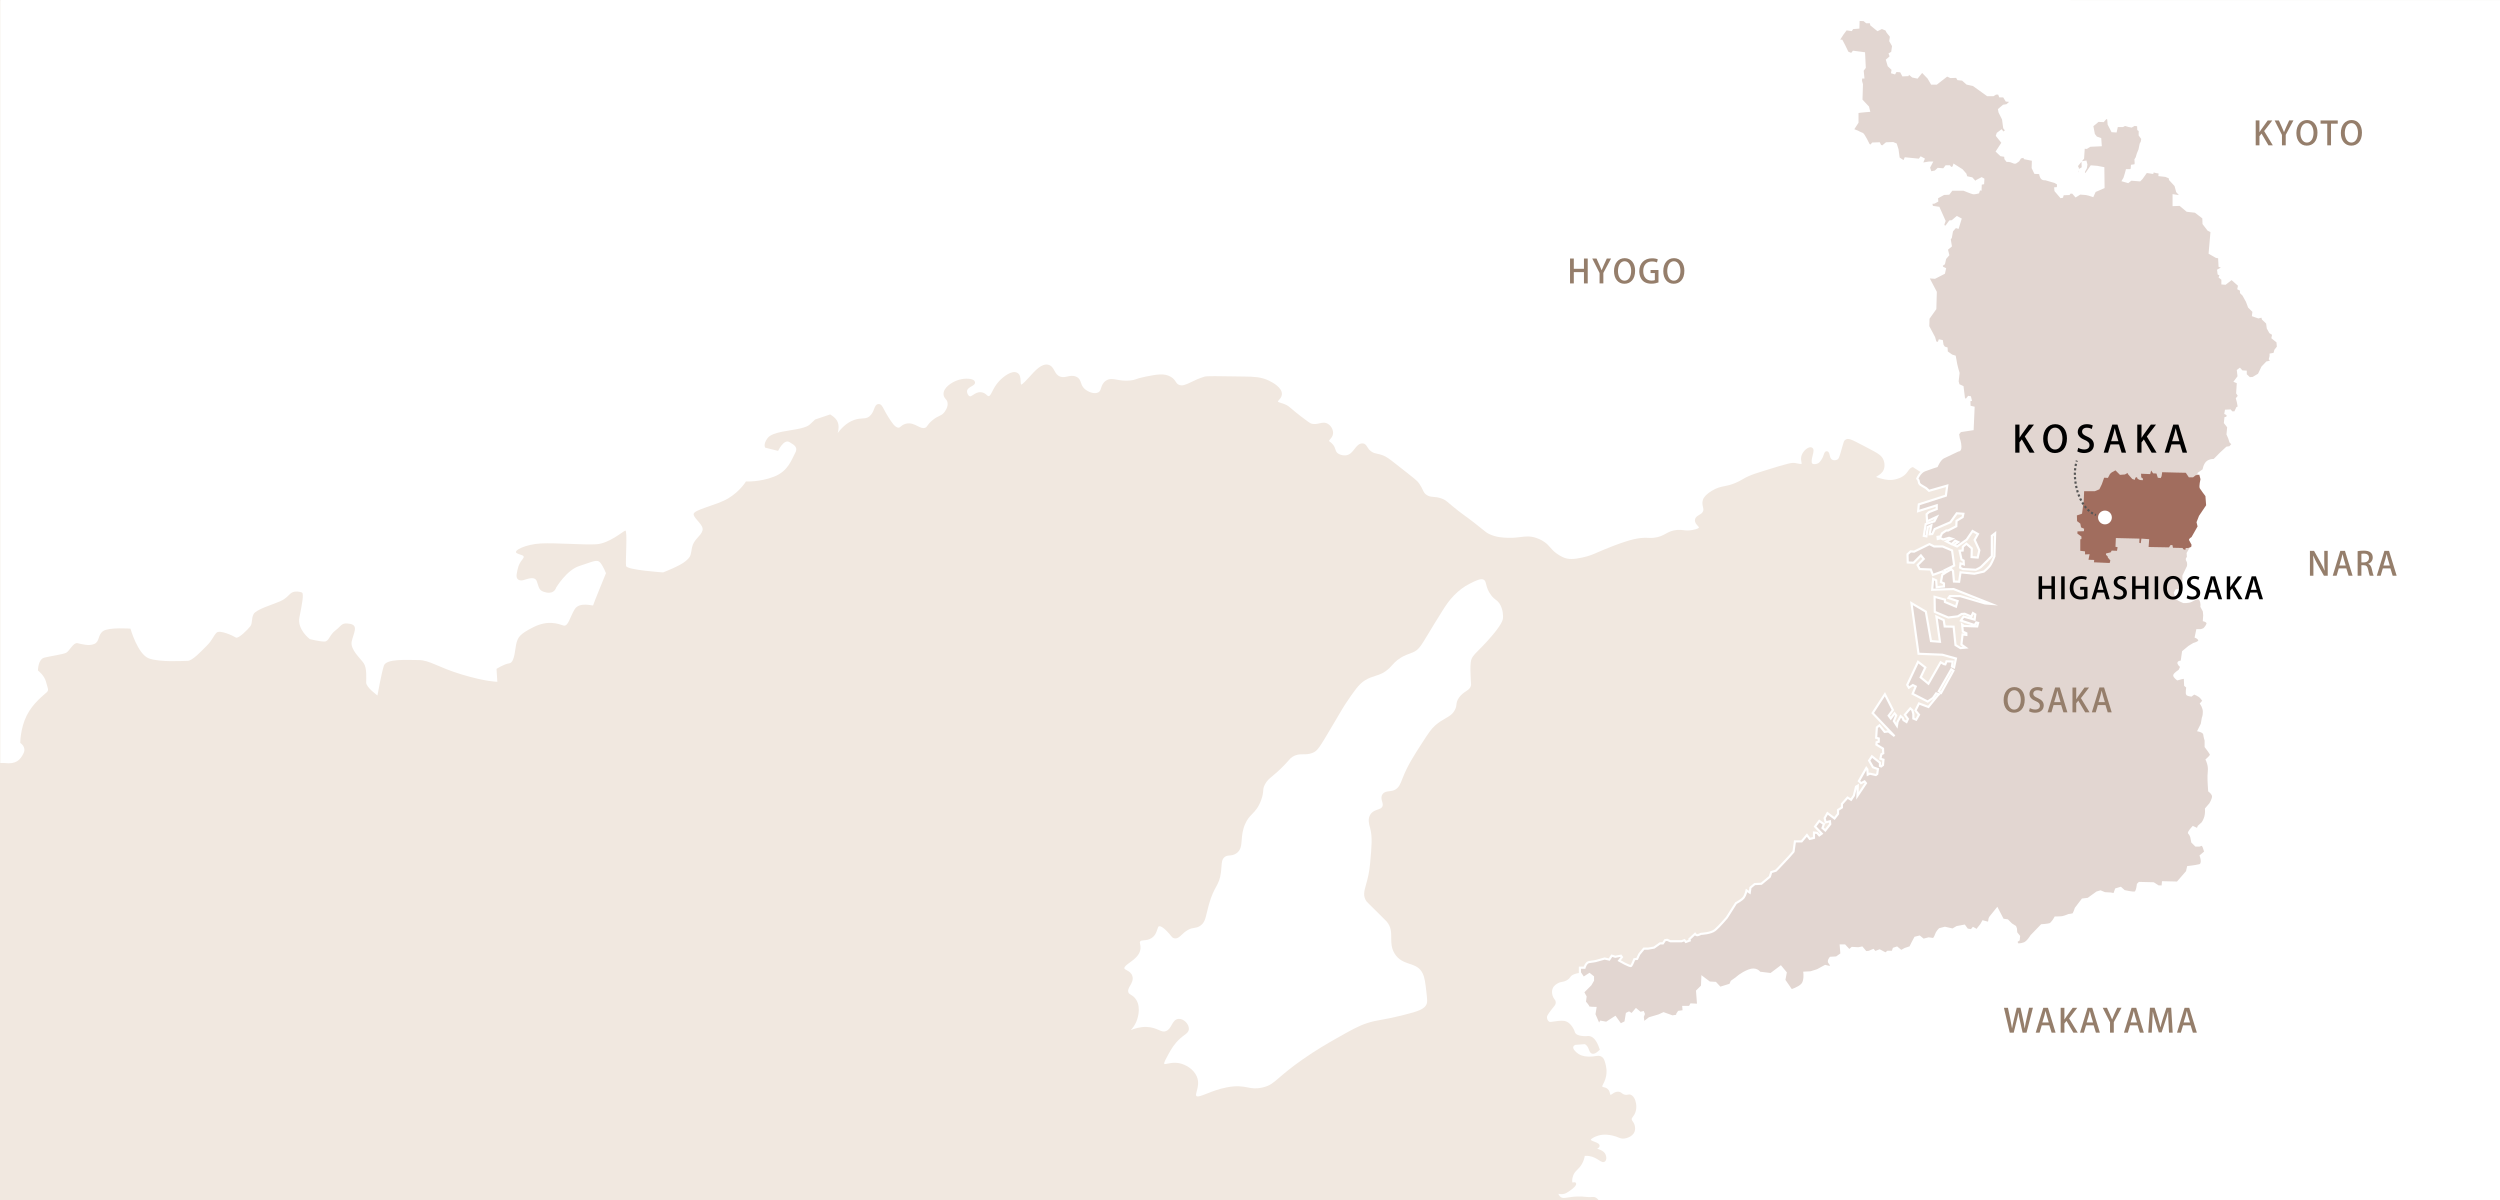
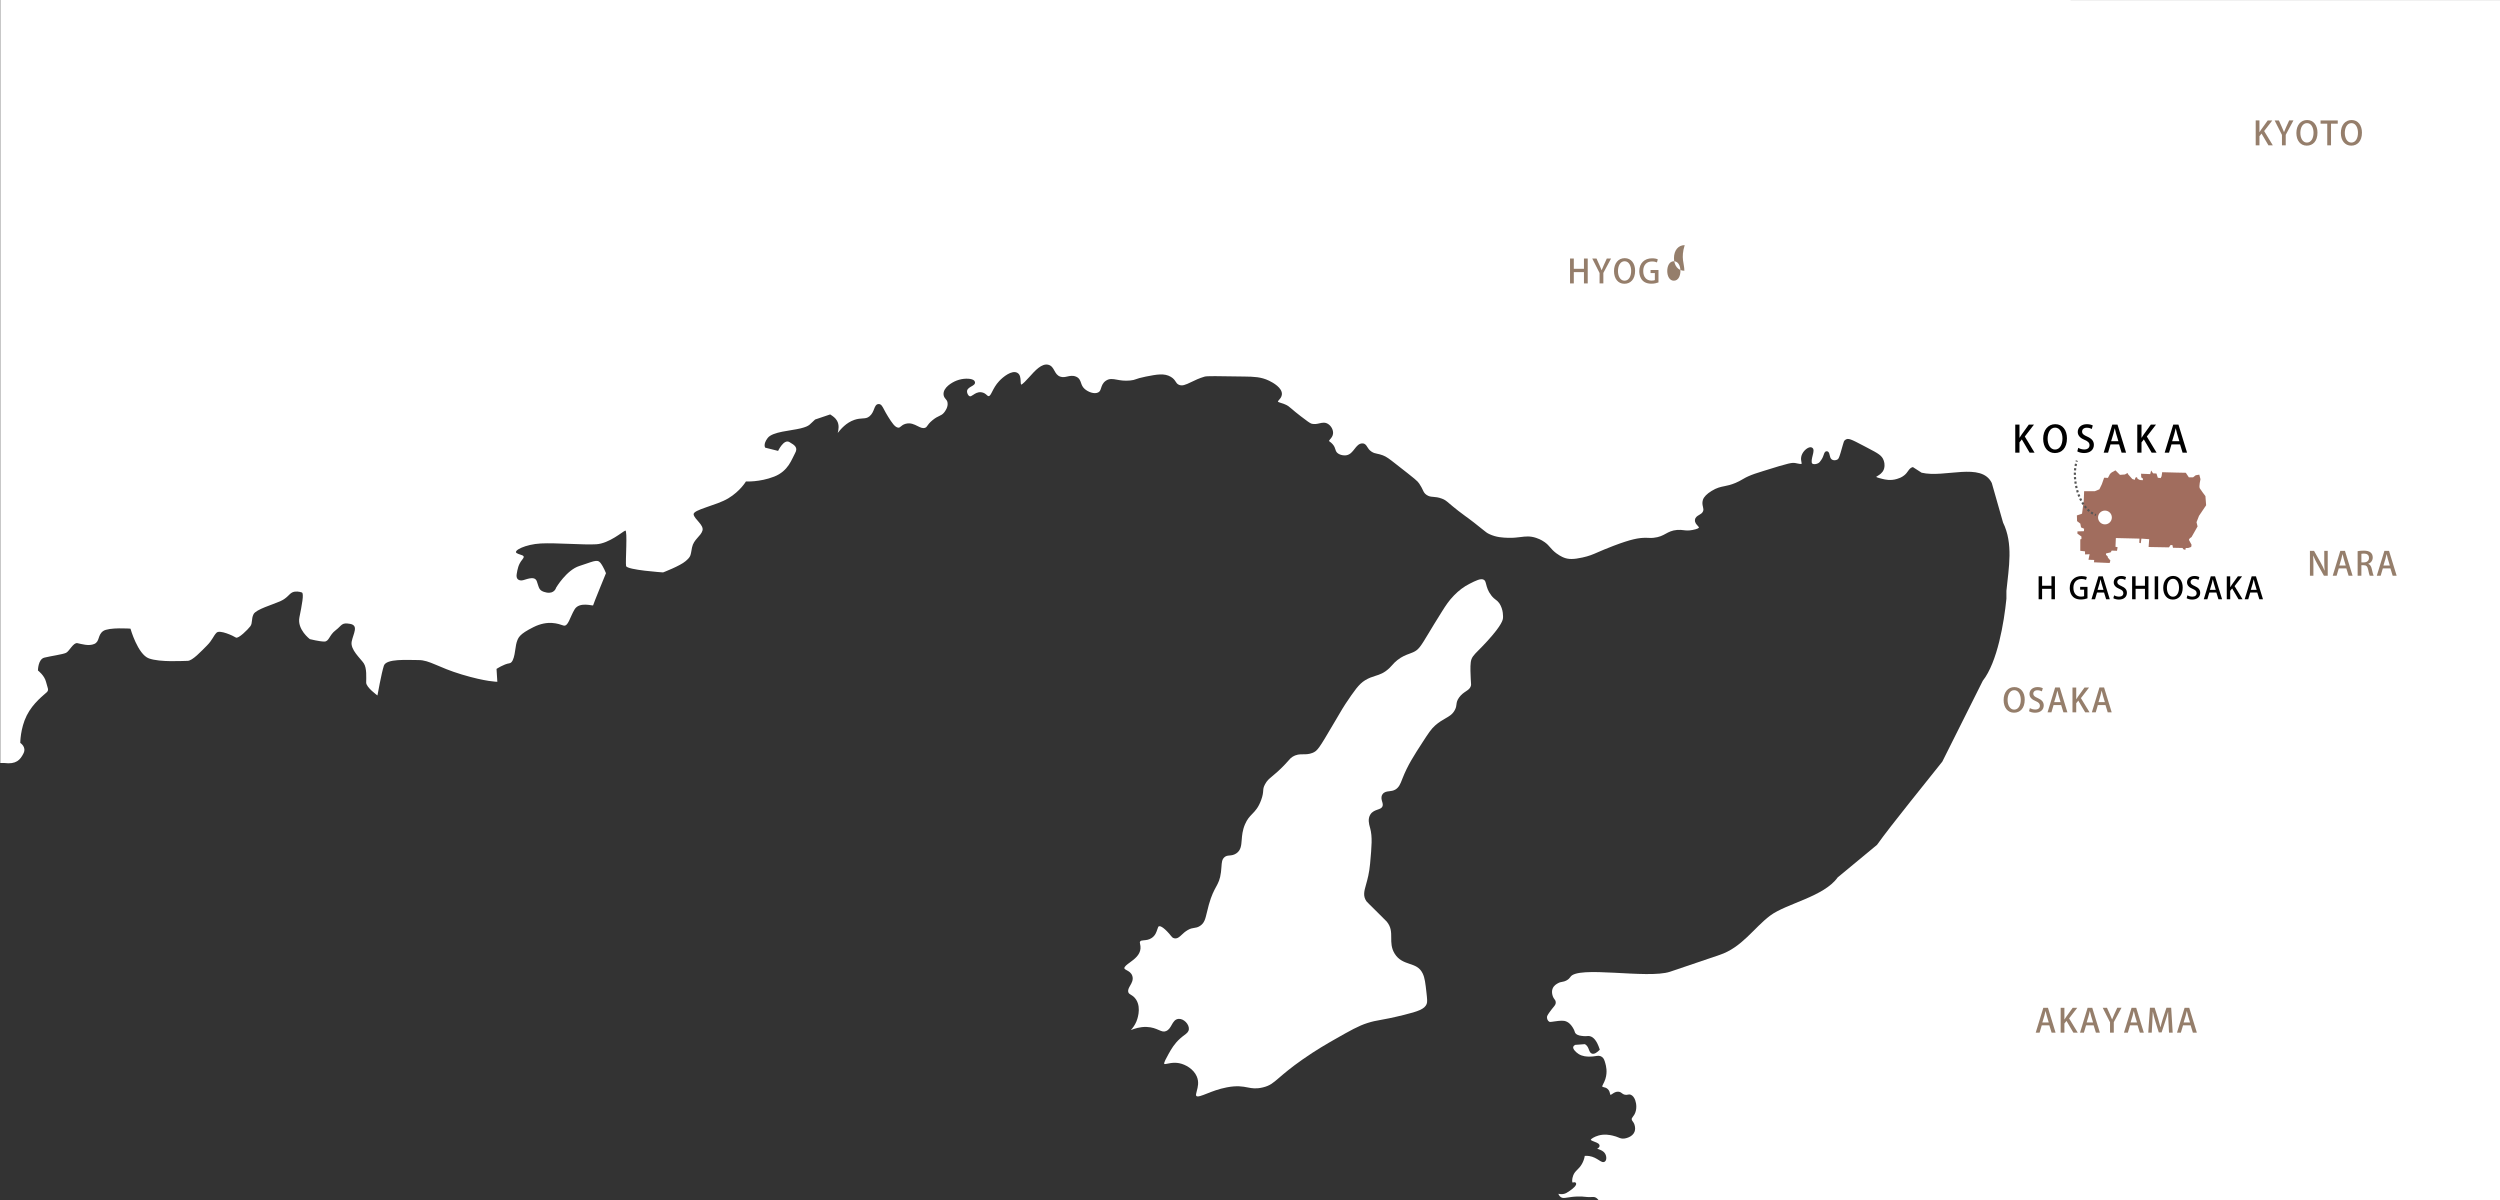
<svg xmlns="http://www.w3.org/2000/svg" version="1.1" x="0px" y="0px" viewBox="0 0 1000 480" style="enable-background:new 0 0 1000 480;" xml:space="preserve">
  <rect x="0" y="0" width="1000" height="480" fill="#333333" stroke="none" />
  <style type="text/css">
	.st0{fill:#F1E8E0;}
	.st1{fill:#FFFFFF;}
	.st2{fill:#E2D6D1;stroke:#FFFFFF;stroke-width:0.863;stroke-miterlimit:10;}
	.st3{fill:#A16D5E;}
	.st4{fill:none;stroke:#555555;stroke-width:0.863;stroke-miterlimit:10;}
	.st5{fill:none;stroke:#555555;stroke-width:0.863;stroke-miterlimit:10;stroke-dasharray:0.89,0.89;}
	.st6{fill:#957E6B;}
</style>
  <g id="バック">
-     <rect y="0.02" class="st0" width="1000" height="480" />
-   </g>
+     </g>
  <g id="日本">
    <path class="st1" d="M639.38,480H1000V0.02L0.11-0.02V305.2h1.57c4.83,0.64,6.44-1.29,7.72-3.86c1.29-2.57-1.29-4.18-1.29-4.18   s0-5.79,2.57-10.94c2.57-5.15,7.08-8.37,8.04-9.33c0.97-0.97,0.32-1.61-0.32-4.18c-0.64-2.57-3.22-4.51-3.22-4.51s0-4.51,2.57-5.15   c2.57-0.64,7.4-1.29,8.69-1.93c1.29-0.64,2.9-4.18,4.51-3.86c1.61,0.32,4.51,1.29,6.76,0.32c2.25-0.97,1.29-3.54,3.54-5.15   c2.25-1.61,10.94-0.97,10.94-0.97s2.9,10.3,7.4,11.91c4.51,1.61,13.52,0.97,15.45,0.97s5.47-3.86,7.72-6.11   c2.25-2.25,2.57-3.86,3.86-5.15c1.29-1.29,6.76,1.29,7.72,1.93c0.97,0.64,4.83-3.22,5.79-4.51c0.97-1.29,0.32-2.9,1.29-4.83   c0.97-1.93,7.72-3.86,10.62-5.15c2.9-1.29,3.54-2.9,4.83-3.54c1.29-0.64,2.9-0.32,3.86,0c0.97,0.32,0,5.15-0.97,9.98   c-0.97,4.83,4.18,8.69,4.18,8.69s3.86,0.97,5.79,0.97c1.93,0,1.93-2.57,4.51-4.51c2.57-1.93,2.25-3.22,5.79-2.57   c3.54,0.64,1.29,3.86,0.64,7.08c-0.64,3.22,3.54,6.76,4.83,8.69c1.29,1.93,0.97,5.79,0.97,7.72c0,1.93,4.51,5.15,4.51,5.15   s1.61-9.01,2.57-11.91c0.97-2.9,9.33-2.25,13.84-2.25c4.51,0,7.72,2.9,17.38,5.79c9.65,2.9,14.16,2.9,14.16,2.9l-0.32-5.15   c0,0,2.9-1.93,5.15-2.25c2.25-0.32,2.25-6.44,2.9-8.37c0.64-1.93,0.97-3.22,6.76-6.11c5.79-2.9,9.98-1.29,11.91-0.64   c1.93,0.64,2.57-3.22,4.51-6.44c1.93-3.22,7.4-1.29,7.4-1.61c0-0.32,5.15-12.87,5.15-12.87s-0.97-2.57-2.25-4.18   c-1.29-1.61-3.22-0.32-8.37,1.29s-9.33,8.69-9.33,8.69s-0.64,2.57-3.86,1.93c-3.22-0.64-2.9-1.93-3.86-4.51   c-0.97-2.57-4.83-0.32-6.11-0.32s-2.25-0.64-1.93-2.57c0.32-1.93,0.64-3.86,2.25-5.79c1.61-1.93-0.64-1.61-2.25-2.57   c-1.61-0.97,3.54-3.54,9.65-3.86c6.11-0.32,17.06,0.64,22.2,0.32s10.62-5.15,11.58-5.47c0.97-0.32,0,12.55,0.32,14.16   c0.32,1.61,14.8,2.57,14.8,2.57s6.76-2.57,9.01-4.51c2.25-1.93,1.93-2.25,2.57-5.47c0.64-3.22,3.54-4.51,4.18-6.76   c0.64-2.25-3.22-4.51-3.54-6.44c-0.32-1.93,9.01-3.54,13.84-6.44c4.83-2.9,7.08-6.76,7.08-6.76s5.47,0.32,11.26-1.93   c5.79-2.25,7.08-7.08,8.37-9.33c1.29-2.25,0-3.22-2.25-4.51c-2.25-1.29-4.51,3.54-4.51,3.54l-5.15-1.29c0,0-0.97-1.29,0.97-3.86   c1.93-2.57,9.33-2.9,13.19-3.86c3.86-0.97,3.54-1.61,5.79-3.54l6.03-2.04c0.11,0.08,0.23,0.16,0.34,0.23   c0.74,0.49,1.76,1.16,2.41,2.32c0.94,1.69,0.61,3.51,0.27,4.85c1.25-1.53,3.34-4.09,6.66-5.22c1.32-0.45,2.4-0.52,3.27-0.57   c1.13-0.07,1.88-0.12,2.78-0.86c1.04-0.86,1.49-2.01,1.84-2.93c0.37-0.95,0.75-1.93,1.78-1.97c1.06-0.03,1.5,0.87,2.22,2.24   c0.4,0.76,0.89,1.69,1.62,2.85c1.46,2.31,2.73,4.3,4.09,4.36c0.37,0.01,0.52-0.1,0.94-0.45c0.41-0.35,0.97-0.83,1.97-1.1   c1.93-0.52,3.43,0.24,4.76,0.91c1.27,0.64,2.1,1.02,3.05,0.68c0.4-0.14,0.5-0.28,0.81-0.73c0.34-0.5,0.86-1.26,2.1-2.28   c1.21-1,2.09-1.41,2.8-1.74c0.72-0.34,1.2-0.57,1.82-1.3c0.42-0.5,1.75-2.25,1.4-4.07c-0.12-0.66-0.4-0.99-0.73-1.37   c-0.36-0.43-0.82-0.97-0.86-1.89c-0.13-2.68,3.22-4.71,5.22-5.49c2.57-1,5.44-0.93,6.63-0.29c0.5,0.27,0.66,0.62,0.72,0.86   c0.18,0.85-0.62,1.3-1.32,1.7c-0.74,0.42-1.66,0.94-1.82,1.76c-0.17,0.85,0.38,2.02,1.05,2.24c0.33,0.11,0.67-0.08,1.37-0.55   c0.8-0.54,1.79-1.2,3.19-1.06c1.14,0.12,1.78,0.7,2.25,1.12c0.39,0.35,0.53,0.46,0.77,0.45c0.47-0.03,0.83-0.69,1.42-1.85   c0.61-1.19,1.37-2.68,2.78-4.19c1.56-1.67,5.07-4.51,7.25-3.3c1.2,0.67,1.27,2.13,1.33,3.31c0.02,0.47,0.06,1.25,0.21,1.4   c0.46,0.04,2.22-1.86,3.24-3c2.34-2.62,4.99-5.58,7.62-4.93c1.32,0.33,1.92,1.41,2.44,2.37c0.55,0.99,1.07,1.93,2.34,2.38   c1.02,0.35,1.9,0.16,2.82-0.05c1.03-0.23,2.2-0.5,3.53,0.07c1.29,0.56,1.65,1.58,1.96,2.49c0.27,0.78,0.54,1.58,1.41,2.37   c1.41,1.28,3.88,2.21,5.42,1.45c0.7-0.34,0.91-0.88,1.2-1.8c0.29-0.9,0.65-2.01,1.84-2.85c1.44-1.02,2.84-0.76,4.48-0.46   c1.35,0.25,3.02,0.56,5.34,0.32c1.14-0.11,1.57-0.27,2.23-0.5c0.72-0.26,1.71-0.61,3.99-1.06c4.45-0.87,7.39-1.44,9.99,0.09   c1.15,0.68,1.61,1.4,1.98,1.98c0.31,0.48,0.53,0.83,1.13,1.14c1.38,0.7,2.71,0.12,5.13-1.05c1.48-0.72,3.16-1.53,5.3-2.15   c0.92-0.27,4.82-0.22,15.97-0.03c3.66,0.06,6.55,0.11,9.77,1.65c1.62,0.78,5.37,2.87,5.16,5.49c-0.08,0.98-0.65,1.64-1.11,2.16   c-0.23,0.27-0.52,0.59-0.48,0.72c0.04,0.17,0.71,0.38,1.24,0.55c0.43,0.13,0.91,0.29,1.43,0.49c1.26,0.5,1.77,0.94,2.89,1.91   c0.76,0.65,1.79,1.55,3.59,2.92c2.33,1.78,3.74,2.86,4.41,3c1.19,0.25,2.13,0.04,3.04-0.17c1.13-0.26,2.29-0.53,3.52,0.29   c1.29,0.85,2.1,2.49,1.92,3.9c-0.13,0.99-0.7,1.65-1.12,2.13c-0.34,0.4-0.5,0.6-0.47,0.76c0.01,0.04,0.01,0.06,0.3,0.26   c0.28,0.2,0.66,0.46,1.09,0.95c0.76,0.85,0.98,1.58,1.16,2.17c0.12,0.4,0.22,0.71,0.46,1.03c0.81,1.08,2.69,1.5,3.96,1.27   c1.48-0.26,2.37-1.41,3.23-2.51c0.87-1.12,1.76-2.28,3.23-2.22c1.03,0.04,1.47,0.77,1.86,1.41c0.35,0.58,0.76,1.24,1.69,1.87   c0.82,0.55,1.43,0.67,2.26,0.85c0.64,0.13,1.36,0.28,2.3,0.64c1.47,0.56,2.7,1.52,4.92,3.26c8.49,6.63,8.85,6.94,9.61,8.04   c0.73,1.07,1.12,1.88,1.43,2.54c0.43,0.9,0.67,1.4,1.51,1.98c0.96,0.65,1.69,0.71,2.7,0.79c0.88,0.07,1.98,0.16,3.43,0.7   c1.2,0.45,1.66,0.83,3.01,1.98c0.76,0.64,1.82,1.54,3.5,2.86c1.49,1.17,2.14,1.64,2.87,2.16c0.75,0.54,1.58,1.12,3.42,2.55   c1.67,1.3,2.75,2.18,3.53,2.81c1.33,1.08,1.69,1.37,2.62,1.82c2.83,1.34,5.45,1.43,7.56,1.5c2.02,0.06,3.56-0.13,4.91-0.3   c2.07-0.26,3.87-0.49,6.32,0.34c0.51,0.17,1.87,0.63,3.35,1.68c1.05,0.75,1.61,1.39,2.2,2.08c0.3,0.35,0.63,0.73,1.05,1.15   c1.88,1.86,3.89,2.75,4.46,2.97c1.86,0.74,3.94,0.73,7.41-0.04c2.7-0.6,3.96-1.14,6.25-2.14c1.49-0.65,3.34-1.45,6.23-2.55   c7.04-2.67,10.05-3.2,12.84-3.2c0.61,0,0.95,0.02,1.3,0.04c0.58,0.03,1.01,0.05,1.79-0.03c2.37-0.24,3.66-0.94,4.91-1.63   c1.22-0.67,2.48-1.35,4.55-1.52c1.08-0.09,1.87,0.01,2.63,0.1c0.99,0.12,1.92,0.23,3.58-0.09c2.09-0.4,2.48-0.79,2.53-0.98   c0.03-0.13-0.31-0.5-0.53-0.74c-0.49-0.53-1.17-1.27-1.06-2.3c0.11-1.09,0.98-1.59,1.68-1.99c0.62-0.36,1.21-0.7,1.53-1.4   c0.28-0.62,0.16-1.12,0-1.81c-0.18-0.74-0.39-1.67-0.03-2.82c0.37-1.17,1.57-2.4,3.49-3.58c2.09-1.29,3.55-1.58,5.09-1.89   c1.25-0.25,2.55-0.51,4.46-1.31c1.2-0.5,1.87-0.9,2.58-1.31c0.88-0.52,1.8-1.06,3.73-1.84c0.77-0.31,1.31-0.51,4.78-1.6   c10.67-3.36,11.55-3.43,12.97-3.17c0.2,0.04,0.41,0.08,0.62,0.13c0.48,0.1,1.61,0.34,1.78,0.14c0.03-0.09-0.04-0.42-0.08-0.64   c-0.11-0.54-0.26-1.27-0.09-2.15c0.33-1.67,1.67-3.08,2.82-3.61c0.73-0.34,1.21-0.22,1.49-0.07c0.92,0.51,0.62,1.71,0.27,3.1   c-0.28,1.12-0.7,2.81-0.14,3.29c0.43,0.38,1.56,0.26,2.27-0.11c0.54-0.27,0.84-0.68,1.28-1.32c0.58-0.84,0.85-1.62,1.04-2.19   c0.21-0.61,0.44-1.36,1.19-1.3c0.81,0.01,0.99,0.83,1.12,1.42c0.14,0.65,0.32,1.47,0.9,1.87c0.59,0.41,1.61,0.4,2.27-0.02   c0.43-0.27,0.64-0.73,1.24-2.71c0.45-1.49,0.72-2.47,0.9-3.14c0.34-1.25,0.44-1.63,0.98-2c1.2-0.83,2.16-0.32,7.52,2.49l1.5,0.79   c4.11,2.15,5.65,2.96,6.34,4.99c0.57,1.7,0.3,2.96-0.02,3.71c-0.57,1.31-1.65,1.98-2.44,2.46c-0.19,0.12-0.44,0.27-0.58,0.38   c0.38,0.28,1.87,0.65,2.46,0.79c1.17,0.29,3.3,0.82,5.9,0.02c0.72-0.22,1.79-0.55,2.88-1.43c0.76-0.61,1.17-1.2,1.54-1.73   c0.49-0.69,0.95-1.35,1.92-1.58l3.49,2.25c9.21,2.21,23.92-4.38,28.08,4.12l4.5,15.81c4.15,8.5,2.29,17.93,1.35,27.34v3.15   c-0.94,9.41-3.59,25.39-9.45,32.81l-16.2,32.36c-5.86,7.43-20.63,25.54-26.1,33.26l-15.75,13.04c-5.47,7.72-20.52,10.43-27,15.28   c-6.48,4.85-11.27,12.74-20.25,15.73L668,388.7c-8.98,2.99-37.16-2.65-39.89,2.15c-0.33,0.43-0.66,0.85-1.43,1.28   c-0.76,0.42-1.34,0.53-1.86,0.62c-0.5,0.09-0.97,0.17-1.65,0.55c-0.56,0.31-1.59,0.88-2.09,2.06c-0.38,0.89-0.37,1.93,0.02,3.09   c0.21,0.62,0.45,0.92,0.66,1.19c0.26,0.33,0.53,0.68,0.54,1.33c0.01,0.77-0.34,1.19-0.98,1.96c-0.36,0.43-0.84,1.02-1.47,1.9   c-0.97,1.36-1.05,1.72-1.06,2.02c-0.02,0.64,0.27,1.47,0.87,1.81c0.3,0.17,0.55,0.14,1.37,0.02l0.6-0.09   c2.51-0.34,3.77-0.5,4.99,0.05c1.39,0.62,2.17,1.88,2.59,2.56c0.41,0.66,0.56,1.13,0.67,1.47c0.11,0.34,0.16,0.51,0.42,0.77   c0.78,0.78,1.98,0.89,3.15,1c0.7,0.06,1.07,0.03,1.39-0.01c0.31-0.03,0.6-0.06,1.01,0.02c1.63,0.33,2.92,1.99,3.95,5.07l0.12,0.35   l-0.26,0.26c-0.78,0.75-1.93,1.71-2.96,1.29c-0.65-0.26-0.9-0.93-1.15-1.58c-0.26-0.68-0.55-1.46-1.31-1.99   c-0.12-0.08-0.22-0.14-0.31-0.19l-3.87,0.29c-0.42,0.22-0.68,0.48-0.77,0.77c-0.24,0.81,0.9,2.07,2.1,2.85   c1.6,1.04,3.4,1.06,4.37,1.08c0.99,0.02,1.77-0.11,2.38-0.2c1-0.16,1.79-0.28,2.62,0.31c0.81,0.57,1.04,1.4,1.39,2.66   c0.23,0.82,0.92,3.3-0.01,6.19c-0.27,0.84-0.6,1.47-0.86,1.97c-0.32,0.62-0.45,0.91-0.36,1.06c0.06,0.1,0.18,0.14,0.56,0.23   c0.46,0.1,1.1,0.24,1.68,0.83c0.6,0.6,0.74,1.26,0.84,1.74c0.06,0.27,0.1,0.45,0.16,0.48c0.14,0.06,0.5-0.18,0.82-0.4   c0.61-0.41,1.43-0.97,2.52-0.82c0.63,0.09,0.99,0.37,1.3,0.62c0.29,0.23,0.54,0.43,1.09,0.56c0.54,0.12,0.84,0.06,1.17-0.01   c0.35-0.08,0.75-0.16,1.26,0.04c0.74,0.3,1.37,1.08,1.77,2.21c0.51,1.42,0.73,3.75-0.31,5.64c-0.19,0.35-0.41,0.64-0.61,0.9   c-0.36,0.48-0.53,0.72-0.49,1.1c0.03,0.28,0.14,0.44,0.37,0.76c0.25,0.34,0.56,0.75,0.77,1.46c0.29,0.98,0.29,1.92-0.01,2.71   c-0.85,2.26-3.85,2.69-3.98,2.71c-1.1,0.16-1.73-0.1-2.53-0.43c-0.56-0.23-1.25-0.51-2.35-0.75c-0.95-0.21-3.18-0.69-5.56-0.01   c-1.73,0.49-3.07,1.38-3.09,1.72c0.08,0.24,1.06,0.61,1.53,0.79c1.04,0.4,2.02,0.77,1.98,1.63c-0.02,0.59-0.55,0.89-0.89,1.08   c-0.02,0.01-0.05,0.03-0.07,0.04c0.15,0.07,0.35,0.13,0.51,0.19c0.88,0.32,2.09,0.75,2.72,1.89c0.57,1.02,0.63,2.55-0.18,3.1   c-0.69,0.48-1.47-0.02-2.36-0.59c-0.93-0.59-2.19-1.4-3.9-1.65c-0.57-0.09-1.16-0.1-1.74-0.05c-0.2,1.18-0.6,2.28-1.17,3.27   c-0.61,1.05-1.25,1.7-1.83,2.27c-0.66,0.66-1.23,1.23-1.64,2.32c-0.54,1.45-0.44,2.66-0.25,2.8c0.06,0.02,0.25-0.04,0.34-0.06   c0.24-0.06,0.74-0.2,1.02,0.24c0.55,0.86-1.33,2.34-2.5,3.14c-1.01,0.69-1.62,1.11-2.58,1.26c-0.76,0.13-1.37,0.01-1.78-0.06   c-0.05-0.01-0.12-0.02-0.17-0.03c0.08,0.3,0.42,0.97,1.02,1.37c0.64,0.43,1.3,0.35,2.73,0.12c0.46-0.07,0.97-0.15,1.55-0.22   c0.8-0.1,3.25-0.38,6,0C637,479.07,637.9,478.1,639.38,480z" />
  </g>
  <g id="大阪">
-     <path class="st2" d="M778.89,194.24l-0.54,4.02l-10.82,3.48l-0.28,2.73l7.44-2.35v1.51l-3.11,1.22l-0.94,0.85l0.19,2.82l3.86-1.79   l-0.94,1.79l-3.48,1.13l-0.75,4.71l1.04,0.19l0.56-3.77l1.41-0.66l-0.66,3.58l1.04-0.09l0.94-1.98l6.31-2.73l2.54-3.58l2.64,0.19   l-0.28,1.32l-2.45,1.51l-0.09,2.17l-3.29,1.69h-0.75l-1.69,1.13l-0.56,1.22l-1.22,0.19l0.09,0.85l1.13-0.28l1.04,0.47l2.35-0.66   l1.22,0.38l-2.35,1.04l2.16,1.13l1.41-1.41l1.22,0.56l-1.69,1.22l1.22,0.56l3.86-2.73l2.35-3.48l2.16,1.22l-1.32,2.35l1.88,4.14   l-0.66,2.92l-2.45-0.19l0.09-3.48l-2.16-1.88l-1.41,1.22l-0.09,1.51l-1.22,0.09l0.75,3.48l0.85,0.47l0.09,1.51l-1.32-0.38   l-0.19,1.69l1.13,0.56l5.18,0.28c0,0,1.51-0.66,2.07-1.13c0.56-0.47,4.33-4.33,4.33-4.33v-8.1l1.32-1.04l-0.28,9.22   c0,0-0.75,1.98-1.51,3.29c-0.75,1.32-2.73,2.82-2.73,2.82l-3.77,0.85l-5.55-0.56l-0.56,3.77l-2.07-0.09l-0.38-4.24l-0.66-0.66   l-2.26,1.32l-0.47-0.94l3.86-1.88l-0.85-6.02l-3.77-1.6h-3.39l-1.88-0.94l-6.12,3.01l-1.41-0.09L763,221.7l0.09,3.29l2.35,0.09   l2.92-2.92l1.13,1.41l-2.45,2.45l0.85,1.6l4.42,0.19l0.85,2.16l3.86-1.41l0.56,0.94l-0.66,0.38l-0.56,2.92l1.22,0.56v1.22   l-2.92,0.28l-0.19-2.73l-1.22-0.56l-0.38,4.33l8.57-0.28l14.97,5.93l-2.45-0.19l-9.88-2.92h-4.14l-0.56,0.75l3.67,1.22l-0.66,2.26   l-4.42-1.88v-0.94l-4.14-1.13l0.09,6.02l5.37,2.26l3.86-0.47l1.51-0.94l1.22-0.09l2.64,1.13l0.66-1.41l0.94,0.56l-0.28,2.07   l-4.42-1.22l-1.04,1.6l5.46,1.79l0.66-1.04l0.75,0.19l-0.38,1.41l-5.27-0.19l-0.75-0.56l0.28,2.82l1.41,0.66v0.66l-1.51-0.19   l-0.47,4.05l1.69,1.22l-2.07,0.19l-1.98-1.22l-0.75-7.34l-3.58-0.09l-0.38-2.54l-2.92-1.41l1.41,10.07l-3.58-0.28l-2.07-11.77   l-5.74-3.39l2.82,20.24l9.51,0.38l5.46,1.51l-0.75,3.58l-0.85-0.38l0.28-1.98l-2.45-0.09l-0.47,1.22l-0.56-0.09l-1.32-0.75   l-4.89,8.57l-3.11-2.54l1.88-3.95l-2.92-2.26l-4.33,9.22l0.66,1.13l1.6-1.04l1.13,0.56l-1.22,2.92l6.02,3.11l2.07-1.41l1.32-1.88   l1.13,0.38l-0.56,0.56l-3.67,4.52l-3.77-1.41l-1.41,2.82l1.41,1.69l-1.13,1.98l-1.13-0.47v-1.79l-0.38-1.51l-0.85-0.75l-2.16,2.54   l1.22,1.69l-0.56,1.22l-1.22-0.75l-0.28-0.85l-0.85-0.75l-1.22,2.26l-0.28,1.6l-1.22-1.88l0.94-2.26l-0.66-0.85l-1.51,2.07   l-0.85-1.13l1.69-2.26l-3.2-6.31l-4.89,7.53l8.75,9.22l-2.45-1.88l-1.51,0.19l-2.07-2.64l-1.04,0.85l-0.28,4.14l1.04,0.28v1.32   l-0.85,0.19l-0.09,0.94l2.64,1.6l0.09,1.88l-0.75,0.38l-0.38,1.79l1.22,0.38l-0.19,2.16l-0.75,0.56l-0.47-0.19v-1.32l-3.2-2.54   l-1.13,1.69l1.55,2.68l1.98,0.71l-0.28,1.98l-0.56,0.42l-2.4-0.56l-0.85,0.42l-0.14-2.12l-0.42-0.56l-2.97,5.22l0.85,0.85   l1.41-0.71l0.56,0.71l-3.39,5.08l0.14-4.09l-0.71,0.42l-0.85,3.53l-1.13,1.69l-1.41-0.85l-2.26,2.54v1.41l-1.55,0.99v1.55   l-1.41,1.84l-2.82-2.12l-1.13,1.98l0.42,1.69l1.69-0.42l0.14,1.13l-1.98,2.54l-1.13-0.99l0.56-1.55l-1.84-1.27l-1.69,2.26   l2.68,2.82l-0.99,0.71l-0.85-0.99l-1.27-0.14v2.12l-1.69,0.42l-1.13-1.55l-2.12,2.54h-2.68l-0.56,4.09l-1.84,2.12l-4.24,4.52   l-0.99,0.99l-1.84,0.56l-0.56,1.84l-3.39,2.82l-2.68,0.14l-1.69,1.41l-0.28,1.98l-1.27-0.85c0,0-0.42,1.84-1.13,2.82   c-0.71,0.99-3.11,2.26-3.11,2.26l-3.67,5.79c0,0-2.97,3.53-4.66,4.94c-1.69,1.41-5.65,1.55-5.65,1.55s-1.13,0.56-1.55,0.56   c-0.42,0-0.85-0.56-0.85-0.56l-2.26,2.12l0.14,0.56l-1.55,0.56l-0.56-0.71l-1.13,0.42h-4.52l-1.27-0.56l-0.85,0.14l-0.85,1.27   h-1.13l-2.4,1.69l-2.4,0.42h-1.69l-1.84,2.26l-0.85,1.84l-1.13,0.14c0,0-0.85,2.26-1.27,2.68c-0.42,0.42-4.8-2.12-4.8-2.12   l1.13-1.41l-0.42-0.56l-2.26,0.42l-0.85-0.28l-0.56-0.14l-0.99,1.55l-1.84-0.42l-3.53,0.99c0,0-1.41,0.28-2.68,0.42   c-1.27,0.14-1.84,2.26-1.84,2.26h-1.84v1.98l1.41,2.12l2.4-1.55l1.41,1.13v1.41l-0.99,1.69l-2.97,2.97l0.99,1.84l-0.28,2.12   c0,0,1.41,1.55,1.41,1.98s2.82,0.42,2.82,0.42l-0.42,2.54l1.84,4.24l0.71-1.27l2.26,0.42l1.98-1.27l1.55-0.99l2.12,2.97l1.98-0.99   l0.56-3.39l0.85-0.42l1.13,0.71l1.69-1.98l1.69,1.41l1.13-0.28l0.28,0.71l-0.42,1.13l0.28,2.4l2.4-1.84l3.81-1.13l1.84-0.85   l3.53,1.27l1.84-0.28l0.14-0.71l0.56-0.85l1.98-0.28l-0.14-1.69h2.54l0.56-0.99l2.82,0.14l-0.42-5.51l1.98-1.98l0.14-3.53   l2.82,2.12l2.4,0.14l1.84,1.98l4.09-1.27l0.56-1.27l1.98-1.41c0,0,1.69-1.69,4.8-2.96c3.11-1.27,4.38,0.85,4.38,0.85l4.52,0.56   l3.95-2.97l1.98,2.4l-0.56,2.97l2.82,4.09c0,0,2.82-0.85,4.24-2.26c1.41-1.41,0.99-4.8,0.99-4.8l2.54-0.14l2.68-0.85l3.11-1.69   l2.4,0.56c0,0,0-1.13-0.71-1.84c-0.71-0.71,0.42-1.98,0.42-1.98l2.4-0.14l1.98-1.41l-0.28-3.39h1.55l1.84,1.98l1.13-0.99l2.54,0.14   l1.41-0.28l1.55,1.84l1.27-0.14l1.69-0.71l0.71,0.85l1.84-0.71l2.4,1.27l0.85-0.71h1.98l0.42-1.27l1.27-0.42l1.69,1.41l1.55-0.85   l2.12-0.71l0.99-1.98l0.99-1.84l1.69-0.42l1.55,1.27l2.12-0.56l1.98,0.28c0,0,0.71-0.85,0.99-1.84c0.28-0.99,1.41-2.12,1.41-2.12   l2.12-0.56l3.11,0.71l1.69-0.99l2.97-0.56l1.13,1.55l1.69,0.28l0.71-0.85l1.55,0.85l0.56-0.85l1.13-1.41l0.71-1.27l2.12,0.56   c0,0,0.42-0.28,0.42-1.13s0.71-1.55,0.71-1.55l2.4-2.97l2.26,4.38l1.84,0.28l1.55,1.55l1.55,0.99l0.28,0.71l0.14,1.69l1.13,1.41   l-0.14,1.41l-0.99,0.71l0.56,1.13c0,0,1.27,0.14,2.68-0.42c1.41-0.56,2.82-2.97,2.82-2.97l4.09-4.24c0,0,2.26-0.14,3.25-0.42   c0.99-0.28,2.26-2.68,2.26-2.68s1.98,0,2.82-0.14c0.85-0.14,2.54-0.85,2.54-0.85s1.27-0.14,1.69-0.28c0.42-0.14,1.13-2.4,1.13-2.4   l2.68-3.53l2.26-0.28l3.53-2.54l1.41-0.42l1.69,0.71l2.4,0.14l1.41,0.28l0.71-1.98l1.84-0.56l1.41,1.27c0,0,3.53,0.85,4.38,0.56   c0.85-0.28,1.13-3.25,1.13-3.25l0.56-0.56l5.65,0.14l1.98,1.27h1.69l0.14-1.69l5.79,0.14l1.98-2.26l1.84-2.12l0.42-1.84   c0,0,2.68-0.28,4.52-0.71c1.84-0.42,0.56-3.81,0.56-3.81l1.84-1.55l-0.71-2.12l-0.56-0.85l-1.13,0.42h-1.41l-1.41-1.41l-0.42-2.12   c0,0-0.42-1.13-0.85-1.41c-0.42-0.28,1.55-2.4,1.55-2.4l1.84,0.85l0.42-1.13l1.55-1.41c0,0,0.71-0.99,1.13-2.4   c0.42-1.41,0.28-3.25,0.28-3.25l1.69-1.98c0,0,1.13-1.84,1.13-2.96c0-1.13-1.55-2.26-1.55-2.26l-0.14-1.98c0,0-0.28-3.67,0-5.93   c0.28-2.26-0.85-4.52-0.85-4.52s1.84-1.55,1.69-2.12c-0.14-0.56-2.12-3.11-2.12-3.11v-2.54c0,0-0.42-1.27-0.56-2.4   c-0.14-1.13-2.26-1.55-2.26-1.55l1.27-2.54l0.42-2.4c0,0,0.42-0.85,0.42-2.54s-1.13-3.25-1.13-3.25l0.99-1.13c0,0,0,0-0.85-1.13   s-2.97-1.84-2.97-1.84l-1.13,0.85c0,0-1.13-0.14-1.55-0.42c-0.42-0.28,0-2.96,0-2.96l-0.85-0.71l-0.14-3.11l-1.41,0.28l-1.55,0.42   c0,0-1.27-0.99-1.27-1.55c0-0.56,2.12-1.98,2.12-1.98l0.71-1.55c0,0-0.85-0.56-1.13-1.27c-0.28-0.71,1.27-0.71,1.27-0.71l0.56-3.95   l2.4-1.98l1.84-1.13c0,0,2.26-0.56,2.26-1.41c0-0.85-1.41-1.41-1.41-1.41l0.56-2.68h1.55l1.13-0.42c0,0,0.99-0.85,1.41-1.98   c0.42-1.13-1.41-1.55-1.41-1.55l0.14-1.98l-0.14-1.69l-0.99-1.84c0,0,0.28-1.27-0.42-2.68c-0.71-1.41-2.54-0.14-3.67,0.42   c-1.13,0.56-3.11,0.42-3.11,0.42s-2.12-0.85-2.54-1.41c-0.42-0.56-0.85-2.26-0.85-2.26l0.56-0.99l1.84-0.14l0.99-1.98v-3.67   l1.84-3.81c0,0,0.28-1.41-0.28-2.26c-0.56-0.85,0.28-1.27,0.28-1.27l-0.14-1.69l1.13-1.98l0.28-1.55c0,0-0.71-1.27-0.99-1.84   c-0.28-0.56,0.99-1.27,0.99-1.27l2.4-4.24l-0.42-1.69l0.99-2.54l2.82-4.24l-0.28-3.67c0,0-1.84-2.4-2.26-3.11   c-0.42-0.71,0.28-3.67,0.28-3.67l-0.56-2.12l1.98-1.41c0,0,0.28-2.12,1.41-3.11c1.13-0.99,2.82-0.85,2.82-0.85l2.54-2.59l2.54-2.35   l1.22-0.19l1.13-1.22l-0.94-0.94l-0.47-1.51l-0.66-1.51l0.28-2.92l-1.32-1.69l0.19-1.88l0.75-0.19l0.19-1.22l-0.94-0.47l0.19-1.04   l1.69-0.09l0.66,0.75h1.32l0.85-1.79l0.66-0.28l-0.38-2.07l-0.38-1.41l0.85-1.04l-0.75-1.13l0.28-4.24l-1.13-0.47l1.41-1.88   l-0.28-2.45l0.75-0.56l0.85,0.94l1.51,0.09v1.22l1.51,1.41l1.41-0.09l2.35-1.41l1.41-2.92l1.79-1.88c0,0,1.41-0.28,1.6-0.56   c0.19-0.28,0.19-0.38,0.19-0.38l-0.56-0.47l0.28-1.13v-0.66l1.51-0.28l0.38-1.41l1.04-1.32l-0.19-2.07l-1.98-1.6l0.28-1.41   l-1.22-0.75l-0.94-1.69l-0.28-2.07l-1.69-1.6l-0.28-1.04l-1.51,0.38l-2.16-0.75l0.19-1.6l-1.79-1.79l-0.85-2.26l-1.41-2.54   l-0.94-0.94v-1.04l-1.04-0.56l0.28-1.32l-3.01-2.64l-2.54,1.98l-1.13-0.09v-1.69l-1.04-0.85l0.38-0.94l-0.85-0.38l-0.19-1.41   l2.17-1.22l-1.6-0.47l-0.19-3.48l-1.13-0.19l-2.64-1.51l0.75-8.66l-1.32-0.66l-1.88-2.45l-0.09-2.35l-3.2-2.45l-3.29-0.38   L872,81.92l-2.54,0.09v-3.86l2.45,0.38v-0.75l-1.04-1.13l-0.66-2.45l-2.17-2.35L867.86,71l-1.6-0.66l-2.45-0.28l0.09-1.04   l-1.32-0.19l-1.41-0.38l-0.19,0.66l-2.45-0.38l-1.88,2.64l-0.75,0.75l-3.48-0.28l-1.22,0.94l-1.98-0.56l0.56-0.94l0.56-1.79   l0.38-1.41h1.51l0.47-0.47l0.09-1.32l1.32-0.19l0.19-0.75l-0.09-1.51l0.47-0.75l0.47-1.6l0.66-1.6l0.47-2.26l0.47-0.94l0.19-1.22   l-1.04-1.41v-1.88l-0.56-0.38l-0.09-1.69l-1.51-0.19l-1.13,0.66l-1.04-0.19l-1.6-0.47l-0.85,0.47h-2.35l-0.47,2.16l-1.41-0.09   l-1.41-2.73l-0.19-2.26l-0.85-0.38l-1.13,1.32l-2.07-0.09l-0.85,0.75l-1.51,1.22l0.66,3.48l0.94,1.22l1.6,0.56l0.19,2.54   l-4.24,0.19l-1.41,0.85l-1.13-0.09l-0.28,4.24l-2.54,3.11l0.47,0.94l-0.28,1.88l1.04,0.19v-1.51l1.22-0.75l-0.09-2.26l1.22-0.19   l0.28,1.13l-0.19,1.32l-0.75,1.41l-0.09,0.94l0.94,0.09l2.07-3.01l2.35,0.19l2.45,0.47l0.09,7.72l-3.48,1.51l-0.85,1.88l-1.41-0.47   l-1.22-0.28L832,77.4l-1.69,1.04l-1.22-1.41h-1.13l-0.38,0.56l-2.45,0.09l-0.28,1.04l-0.47,0.09l-2.17-2.54l-0.09-0.94l1.04-0.09   l0.09-1.69l-1.22-0.75l-3.86-1.13c0,0-0.85,0.19-1.41-0.38c-0.56-0.56-0.75-2.07-0.75-2.07l-1.98-0.09l-0.94-1.98l0.09-3.2   l-3.29-0.66l-0.28-0.66l-1.51,0.38l-0.75,1.22l-0.94,0.66c0,0-0.28,0.47-1.32-0.09c-1.04-0.56-2.26-0.47-2.26-0.47l-0.66-0.85   l-0.09-1.13l-1.69-0.28l-1.6-1.51l2.26-3.48l-2.26-2.82l0.28-0.85l1.51-1.13l0.75,0.94l1.22-1.04l-0.85-1.04l-0.47-3.48l-1.41-2.82   l-0.19-1.04l1.79-1.51l1.32-0.19l1.98-1.69l-2.16-0.19l-1.04-1.69h-1.51l-0.47-1.13h-1.22l-1.04,0.66h-2.26L789.36,34l-2.54-0.56   l-1.79-1.6l-1.79-0.19l-0.56-0.94l-2.45,0.09l-1.41-0.66l-4.24,3.29h-1.88l-1.32-2.26l-2.54-2.64l-1.98,2.45l-1.79-0.38l-1.79-1.51   l-0.19,0.94l-1.88,0.09l-0.85-1.6l-1.98-0.19l-0.56,0.94l-0.94-0.28l0.19-1.22l-1.6-1.51l-0.66-2.26c0,0,1.32-1.04,1.41-1.32   c0.09-0.28-0.28-1.13-0.28-1.13l0.94-0.56l0.38-2.64l-1.13-1.98l0.28-1.79L755,12.82l-0.47-0.94l-1.79-0.75l-1.69,0.85l-2.54-2.07   l-0.19-1.04h-1.69l-1.04-0.85l-2.16-0.09l-0.09,3.11l-2.35,0.19l-0.47,0.75l-2.07-0.28l-1.41,1.88l-1.69,2.64l1.32,0.09l1.13,2.16   l1.22,2.54l1.6,0.66l0.75-0.94l4.24,0.56l0.28,5.74l-0.85,1.13l0.28,2.82h-0.85l-0.09,1.41l0.38,1.32l-0.19,6.31l2.64,2.82   l0.38,1.51l-1.22,0.09l-1.98,0.19l-1.41,0.19v4.14l-1.88,2.92l1.13,0.47l0.75,0.28c0,0,1.32,0.75,1.88,0.85   c0.56,0.09,2.64,4.42,2.64,4.42l0.75,0.47l0.85-0.94l2.54-0.09l0.47,0.94l0.85,0.38l1.6-1.32l2.64-0.09l1.13,0.47l0.66,2.07   l0.47,3.48l2.16,1.41l0.56-1.32l5.55,0.56l0.66-0.85l1.04,0.56l-0.38,0.94l-0.66,0.94l0.94-0.09l2.35-0.38h0.94l-1.04,1.98   l0.66,1.98l1.88-0.38l1.13-1.04l2.26,0.19l0.94-1.22h1.32l0.56,0.75l1.04-0.38l0.28-0.85l3.11,1.98l1.41,1.6l0.38,1.22l0.85,0.19   l1.32,0.28l1.41,1.6l0.56-0.56l1.98-1.04l0.66,0.38l-0.09,1.6l-0.94,0.19l-0.09,2.26l-0.47-0.09l-0.47,1.32   c0,0-1.41,0.38-1.98,0.28c-0.56-0.09-3.77-1.41-3.77-1.41h-4.8l-1.22,1.6l-1.98,0.09l-2.73,1.51l0.09,1.32l-1.22,0.66l-1.22,0.09   l0.38,1.6l2.64,0.38l2.35,5.27l-0.47,1.32l0.09,0.75l0.94,0.28l1.6-2.16l0.94-0.09l1.88-1.6l1.41,0.75l-1.04,3.39l-0.94-0.28   l-1.41,1.6L780.32,95l-0.47,0.66l0.47,2.73l-1.6,1.32l0.56,2.26l-1.22,1.41l-0.47,2.07l-0.94,0.66l0.19,0.85l1.13,0.56l-0.38,1.69   l-3.67,1.88l-2.73-0.19l3.11,5.93l-0.19,6.68l-2.73,3.86l-0.09,3.2l2.35,4.42l0.56,1.98l1.22,0.28l0.38-1.04l0.94,0.19l0.28,1.69   l0.66,0.94l0.94,0.28l0.09,1.51l1.98,1.41l1.22,0.38l0.56,3.11l0.47,1.88l0.47,1.6l-0.38,3.39l0.38,1.41l1.6,0.75l0.56,4.52   l0.75,0.94l1.13-1.41l0.56,0.09l0.28,1.13l-0.56,0.09l0.09,2.54l1.6,0.38l-0.38,8.66l-4.89,0.75l-0.94,1.13l0.28,1.79   c0,0,0.66,1.69,0.66,3.39c0,1.69-0.85,1.41-0.85,1.41s-4.42,2.07-5.93,2.82c-1.51,0.75-2.64,3.48-2.64,3.48s-3.01,0.94-4.89,1.69   c-1.88,0.75-2.92,3.29-2.92,3.29l0.47,0.66l0.28,1.22l0.47,0.56l2.35,1.41l1.13,1.04L778.89,194.24z M776.46,277.14l-0.94-0.66   l4.99-8.75l0.85,0.56L776.46,277.14z" />
-   </g>
+     </g>
  <g id="東大阪">
    <path class="st3" d="M882.45,202.11l-0.28-3.67c0,0-1.84-2.4-2.26-3.11c-0.42-0.71,0.28-3.67,0.28-3.67l-0.48-1.8l-1.42,0.24   l-1.07,0.84h-1.68l-1.22-1.83l-3.81-0.08l-5.64-0.15l-0.23,1.6l-0.38,0.76l-1.14-0.15l-0.53-1.68l-1.37-0.08l-0.76-1.14l-0.38,1.45   l-3.66-0.15l0.08,1.45l0.69,0.53l-0.08,0.61l-1.14-0.08l-0.91-0.46l-0.3-0.69l-0.61,0.23l-0.23,0.84l-0.99-0.3l-1.75-1.98   l-0.15-0.46l-1.07,0.61l-1.98,0.15l-1.8-1.8l-1.48,0.81l-0.69,0.61l-0.84,1.6l-1.52-0.08l-0.91,2.59l-0.99,2.06l-1.83,0.76h-4.27   l-0.15,3.81l-0.13,0.97l0.2,0.02l-0.2-0.02l-0.56,4.21l-2.06,0.69l0.07,2.2l2.18-0.09l-2.18,0.09l0,0.08l1.3,0.99l0.3,1.52   l1.22,0.53l-0.08,0.99l-2.59,0.08v0.91l1.6,1.14v0.99l-0.46,0.15v3.7l0.91,0.03l-0.91-0.03v0.87l1.9,0.23v1.22l1.83-0.08   l-0.46,2.21l2.29,0.08l-0.09,0.94l6.27,0.28l0.3-0.99l-0.99-1.14l-0.08-0.46l-0.69-0.69v-0.53l1.9-0.46l0.38-0.69l2.13,0.08   l0.23-1.45l-0.84-0.15l0.15-3.5l9.45,0.23l-0.08,1.68l0.61,0.15l0.23-1.83l3.12,0.23l-0.23,3.12l8.15,0.15l0.61-0.91h0.76   l0.23,1.07l3.81,0.08l0.38,0.53l0.76,0.23l0.15-0.76h0.99l1.19-0.41l0.16-0.86c0,0-0.71-1.27-0.99-1.84   c-0.28-0.56,0.99-1.27,0.99-1.27l2.4-4.24l-0.42-1.69l0.99-2.54L882.45,202.11z" />
    <g>
      <g>
        <g>
          <path class="st4" d="M838.36,206c-0.13-0.05-0.27-0.1-0.4-0.16" />
          <path class="st5" d="M837.17,205.45c-5.64-3.18-8.5-13.33-6.67-20.37" />
          <path class="st4" d="M830.61,184.65c0.04-0.14,0.08-0.28,0.13-0.41" />
        </g>
      </g>
    </g>
  </g>
  <g id="文字">
    <g>
      <path d="M821.97,239.7h-1.39v-4.17h-3.74v4.17h-1.39v-9.19h1.39v3.79h3.74v-3.79h1.39V239.7z" />
-       <path d="M824.48,230.53h1.39v9.17h-1.39V230.53z" />
      <path d="M834.98,239.33c-0.52,0.2-1.52,0.47-2.61,0.47c-3.97,0-4.47-3.15-4.47-4.62c0-2.97,1.96-4.75,4.7-4.75    c0.9,0,1.68,0.16,2.13,0.38l-0.31,1.14c-0.43-0.19-0.98-0.35-1.82-0.35c-1.88,0-3.24,1.19-3.24,3.51c0,2.31,1.26,3.54,3.06,3.54    c0.6,0,1.02-0.08,1.22-0.19v-2.59h-1.58v-1.12h2.93V239.33z" />
      <path d="M843.91,239.7h-1.46l-0.83-2.7h-2.81l-0.79,2.7h-1.43l2.81-9.17h1.7L843.91,239.7z M841.39,235.94l-0.72-2.4    c-0.17-0.6-0.32-1.25-0.46-1.81h-0.02c-0.13,0.56-0.28,1.24-0.43,1.8l-0.73,2.41H841.39z" />
      <path d="M850.08,231.95c-0.3-0.17-0.88-0.41-1.63-0.41c-1.09,0-1.55,0.64-1.55,1.22c0,0.78,0.52,1.16,1.68,1.67    c1.48,0.65,2.18,1.45,2.18,2.71c0,1.54-1.14,2.69-3.2,2.69c-0.86,0-1.78-0.25-2.22-0.55l0.31-1.16c0.49,0.3,1.24,0.54,1.99,0.54    c1.09,0,1.7-0.56,1.7-1.39c0-0.78-0.47-1.26-1.56-1.71c-1.37-0.55-2.29-1.38-2.29-2.63c0-1.45,1.16-2.54,2.99-2.54    c0.88,0,1.54,0.22,1.93,0.42L850.08,231.95z" />
      <path d="M859.37,239.7h-1.39v-4.17h-3.74v4.17h-1.39v-9.19h1.39v3.79h3.74v-3.79h1.39V239.7z" />
      <path d="M861.88,230.53h1.39v9.17h-1.39V230.53z" />
      <path d="M873.08,235.02c0,3.19-1.71,4.81-3.95,4.81c-2.34,0-3.84-1.89-3.84-4.67c0-2.89,1.61-4.79,3.96-4.79    C871.69,230.38,873.08,232.38,873.08,235.02z M866.76,235.13c0,1.86,0.84,3.56,2.42,3.56c1.61,0,2.43-1.67,2.43-3.62    c0-1.75-0.77-3.55-2.41-3.55C867.51,231.52,866.76,233.33,866.76,235.13z" />
      <path d="M879.4,231.95c-0.3-0.17-0.88-0.41-1.63-0.41c-1.09,0-1.55,0.64-1.55,1.22c0,0.78,0.52,1.16,1.68,1.67    c1.48,0.65,2.18,1.45,2.18,2.71c0,1.54-1.14,2.69-3.2,2.69c-0.86,0-1.78-0.25-2.22-0.55l0.31-1.16c0.49,0.3,1.24,0.54,1.99,0.54    c1.09,0,1.7-0.56,1.7-1.39c0-0.78-0.47-1.26-1.56-1.71c-1.37-0.55-2.29-1.38-2.29-2.63c0-1.45,1.16-2.54,2.99-2.54    c0.88,0,1.54,0.22,1.93,0.42L879.4,231.95z" />
      <path d="M888.83,239.7h-1.46l-0.83-2.7h-2.81l-0.79,2.7h-1.43l2.81-9.17h1.7L888.83,239.7z M886.31,235.94l-0.72-2.4    c-0.17-0.6-0.32-1.25-0.46-1.81h-0.02c-0.13,0.56-0.28,1.24-0.43,1.8l-0.73,2.41H886.31z" />
      <path d="M897.02,239.7h-1.62l-2.54-4.33l-0.77,0.96v3.37h-1.38v-9.17h1.38v4.31h0.04c0.22-0.36,0.44-0.7,0.66-1.02l2.36-3.29h1.69    l-3.01,3.91L897.02,239.7z" />
      <path d="M905.19,239.7h-1.46l-0.83-2.7h-2.81l-0.79,2.7h-1.43l2.81-9.17h1.7L905.19,239.7z M902.67,235.94l-0.72-2.4    c-0.17-0.6-0.32-1.25-0.46-1.81h-0.02c-0.13,0.56-0.28,1.24-0.43,1.8l-0.73,2.41H902.67z" />
    </g>
    <g>
      <path d="M813.82,181.06h-1.98l-3.11-5.29l-0.94,1.17v4.12h-1.69v-11.22h1.69v5.26h0.04c0.26-0.44,0.54-0.85,0.81-1.25l2.89-4.02    h2.07l-3.68,4.78L813.82,181.06z" />
      <path d="M826.78,175.34c0,3.9-2.1,5.88-4.82,5.88c-2.86,0-4.69-2.32-4.69-5.7c0-3.53,1.96-5.85,4.84-5.85    C825.08,169.67,826.78,172.11,826.78,175.34z M819.05,175.47c0,2.27,1.03,4.35,2.96,4.35c1.96,0,2.98-2.04,2.98-4.43    c0-2.14-0.94-4.34-2.95-4.34C819.98,171.06,819.05,173.27,819.05,175.47z" />
      <path d="M836.71,171.59c-0.37-0.21-1.07-0.5-1.99-0.5c-1.33,0-1.89,0.78-1.89,1.5c0,0.95,0.63,1.42,2.05,2.04    c1.8,0.79,2.67,1.77,2.67,3.31c0,1.88-1.39,3.28-3.92,3.28c-1.06,0-2.17-0.31-2.71-0.67l0.38-1.42c0.6,0.37,1.51,0.66,2.43,0.66    c1.33,0,2.08-0.69,2.08-1.7c0-0.95-0.57-1.54-1.91-2.1c-1.67-0.67-2.8-1.69-2.8-3.21c0-1.77,1.42-3.11,3.65-3.11    c1.07,0,1.88,0.26,2.36,0.51L836.71,171.59z" />
      <path d="M850.43,181.06h-1.79l-1.01-3.3h-3.43l-0.97,3.3h-1.75l3.43-11.22H847L850.43,181.06z M847.35,176.46l-0.88-2.93    c-0.21-0.73-0.4-1.52-0.56-2.21h-0.03c-0.16,0.69-0.34,1.51-0.53,2.2l-0.89,2.95H847.35z" />
      <path d="M862.63,181.06h-1.98l-3.11-5.29l-0.94,1.17v4.12h-1.69v-11.22h1.69v5.26h0.04c0.26-0.44,0.54-0.85,0.81-1.25l2.89-4.02    h2.07l-3.68,4.78L862.63,181.06z" />
      <path d="M874.82,181.06h-1.79l-1.01-3.3h-3.43l-0.97,3.3h-1.75l3.43-11.22h2.08L874.82,181.06z M871.74,176.46l-0.88-2.93    c-0.21-0.73-0.4-1.52-0.56-2.21h-0.03c-0.16,0.69-0.34,1.51-0.53,2.2l-0.89,2.95H871.74z" />
    </g>
    <g>
      <path class="st6" d="M809.89,279.87c0,3.46-1.86,5.21-4.28,5.21c-2.54,0-4.16-2.05-4.16-5.06c0-3.13,1.74-5.19,4.29-5.19    C808.39,274.84,809.89,277.01,809.89,279.87z M803.04,279.99c0,2.01,0.91,3.86,2.63,3.86c1.74,0,2.64-1.81,2.64-3.93    c0-1.9-0.83-3.85-2.61-3.85C803.86,276.08,803.04,278.04,803.04,279.99z" />
      <path class="st6" d="M816.75,276.54c-0.33-0.18-0.95-0.44-1.77-0.44c-1.18,0-1.68,0.69-1.68,1.33c0,0.85,0.56,1.26,1.82,1.81    c1.6,0.7,2.37,1.57,2.37,2.94c0,1.66-1.24,2.91-3.47,2.91c-0.94,0-1.92-0.27-2.41-0.6l0.34-1.26c0.53,0.33,1.34,0.58,2.16,0.58    c1.18,0,1.85-0.61,1.85-1.51c0-0.85-0.51-1.37-1.69-1.86c-1.48-0.6-2.48-1.5-2.48-2.85c0-1.57,1.26-2.76,3.24-2.76    c0.95,0,1.66,0.23,2.09,0.46L816.75,276.54z" />
      <path class="st6" d="M826.96,284.94h-1.59l-0.9-2.92h-3.04l-0.86,2.92h-1.55l3.04-9.95h1.85L826.96,284.94z M824.23,280.86    l-0.78-2.6c-0.18-0.65-0.35-1.35-0.49-1.96h-0.03c-0.14,0.61-0.3,1.34-0.47,1.95l-0.79,2.61H824.23z" />
      <path class="st6" d="M835.83,284.94h-1.75l-2.76-4.69l-0.83,1.04v3.65h-1.5V275h1.5v4.67h0.04c0.23-0.39,0.48-0.75,0.71-1.1    l2.56-3.56h1.83l-3.26,4.24L835.83,284.94z" />
      <path class="st6" d="M844.68,284.94h-1.59l-0.9-2.92h-3.04l-0.86,2.92h-1.55l3.04-9.95h1.85L844.68,284.94z M841.95,280.86    l-0.78-2.6c-0.18-0.65-0.35-1.35-0.49-1.96h-0.03c-0.14,0.61-0.3,1.34-0.47,1.95l-0.79,2.61H841.95z" />
    </g>
    <g>
      <path class="st6" d="M635.09,113.37h-1.51v-4.52h-4.06v4.52h-1.51v-9.96h1.51v4.11h4.06v-4.11h1.51V113.37z" />
      <path class="st6" d="M644.42,103.42l-3.08,5.75v4.2h-1.51v-4.16l-2.93-5.79h1.7l1.17,2.6c0.32,0.73,0.61,1.35,0.87,2.05h0.03    c0.25-0.66,0.55-1.33,0.87-2.07l1.18-2.59H644.42z" />
      <path class="st6" d="M654.04,108.3c0,3.46-1.86,5.21-4.28,5.21c-2.54,0-4.16-2.05-4.16-5.06c0-3.13,1.74-5.19,4.29-5.19    C652.53,103.27,654.04,105.44,654.04,108.3z M647.19,108.42c0,2.02,0.91,3.86,2.63,3.86c1.74,0,2.64-1.81,2.64-3.93    c0-1.9-0.83-3.85-2.61-3.85C648.01,104.5,647.19,106.47,647.19,108.42z" />
      <path class="st6" d="M663.39,112.97c-0.56,0.22-1.65,0.51-2.83,0.51c-4.3,0-4.85-3.42-4.85-5.01c0-3.22,2.12-5.15,5.1-5.15    c0.97,0,1.82,0.17,2.31,0.42l-0.34,1.23c-0.47-0.21-1.07-0.38-1.98-0.38c-2.04,0-3.51,1.29-3.51,3.81c0,2.51,1.37,3.84,3.32,3.84    c0.65,0,1.11-0.09,1.33-0.21v-2.81h-1.72v-1.21h3.17V112.97z" />
-       <path class="st6" d="M673.75,108.3c0,3.46-1.86,5.21-4.28,5.21c-2.54,0-4.16-2.05-4.16-5.06c0-3.13,1.74-5.19,4.29-5.19    C672.24,103.27,673.75,105.44,673.75,108.3z M666.9,108.42c0,2.02,0.91,3.86,2.63,3.86c1.74,0,2.64-1.81,2.64-3.93    c0-1.9-0.83-3.85-2.61-3.85C667.72,104.5,666.9,106.47,666.9,108.42z" />
+       <path class="st6" d="M673.75,108.3c-2.54,0-4.16-2.05-4.16-5.06c0-3.13,1.74-5.19,4.29-5.19    C672.24,103.27,673.75,105.44,673.75,108.3z M666.9,108.42c0,2.02,0.91,3.86,2.63,3.86c1.74,0,2.64-1.81,2.64-3.93    c0-1.9-0.83-3.85-2.61-3.85C667.72,104.5,666.9,106.47,666.9,108.42z" />
    </g>
    <g>
      <path class="st6" d="M931.09,230.29h-1.52l-2.61-4.65c-0.6-1.08-1.2-2.25-1.65-3.37l-0.05,0.01c0.08,1.26,0.1,2.55,0.1,4.29v3.72    h-1.39v-9.95h1.64l2.6,4.6c0.62,1.09,1.18,2.24,1.61,3.29l0.04-0.01c-0.12-1.35-0.16-2.63-0.16-4.21v-3.67h1.39V230.29z" />
      <path class="st6" d="M941.03,230.29h-1.59l-0.9-2.92h-3.04l-0.86,2.92h-1.55l3.04-9.95h1.85L941.03,230.29z M938.3,226.21    l-0.78-2.6c-0.18-0.65-0.35-1.35-0.49-1.96H937c-0.14,0.61-0.3,1.34-0.47,1.95l-0.79,2.61H938.3z" />
      <path class="st6" d="M947.32,225.56c0.74,0.27,1.16,0.98,1.39,2.03c0.3,1.3,0.55,2.33,0.74,2.7h-1.56    c-0.14-0.29-0.38-1.16-0.62-2.38c-0.27-1.33-0.75-1.83-1.81-1.83h-0.91v4.21h-1.5v-9.82c0.64-0.12,1.52-0.21,2.42-0.21    c1.3,0,2.21,0.23,2.83,0.79c0.52,0.46,0.79,1.14,0.79,1.95c0,1.27-0.78,2.15-1.78,2.52V225.56z M945.57,224.95    c1.25,0,2.03-0.72,2.03-1.78c0-1.29-0.91-1.73-1.99-1.73c-0.51,0-0.87,0.04-1.05,0.09v3.42H945.57z" />
      <path class="st6" d="M958.66,230.29h-1.59l-0.9-2.92h-3.04l-0.86,2.92h-1.55l3.04-9.95h1.85L958.66,230.29z M955.93,226.21    l-0.78-2.6c-0.18-0.65-0.35-1.35-0.49-1.96h-0.03c-0.14,0.61-0.3,1.34-0.47,1.95l-0.79,2.61H955.93z" />
    </g>
    <g>
-       <path class="st6" d="M813.16,403.11l-2.55,9.95h-1.57l-1.08-4.8c-0.26-1.16-0.46-2.16-0.57-3.22h-0.04    c-0.16,1.07-0.38,2.04-0.68,3.22l-1.18,4.8h-1.59l-2.33-9.95h1.6l0.99,4.73c0.25,1.22,0.47,2.44,0.64,3.47h0.03    c0.16-1.07,0.44-2.24,0.73-3.5l1.13-4.71h1.51l1.04,4.73c0.25,1.17,0.48,2.31,0.62,3.46h0.04c0.17-1.17,0.4-2.29,0.66-3.5    l1.07-4.69H813.16z" />
      <path class="st6" d="M822.23,413.06h-1.59l-0.9-2.92h-3.04l-0.86,2.92h-1.55l3.04-9.95h1.85L822.23,413.06z M819.5,408.98    l-0.78-2.6c-0.18-0.65-0.35-1.35-0.49-1.96h-0.03c-0.14,0.61-0.3,1.34-0.47,1.95l-0.79,2.61H819.5z" />
      <path class="st6" d="M831.1,413.06h-1.75l-2.76-4.69l-0.83,1.04v3.65h-1.5v-9.95h1.5v4.67h0.04c0.23-0.39,0.48-0.75,0.71-1.1    l2.56-3.56h1.83l-3.26,4.24L831.1,413.06z" />
      <path class="st6" d="M839.95,413.06h-1.59l-0.9-2.92h-3.04l-0.86,2.92h-1.55l3.04-9.95h1.85L839.95,413.06z M837.22,408.98    l-0.78-2.6c-0.18-0.65-0.35-1.35-0.49-1.96h-0.03c-0.14,0.61-0.3,1.34-0.47,1.95l-0.79,2.61H837.22z" />
      <path class="st6" d="M848.6,403.11l-3.08,5.75v4.2h-1.51v-4.16l-2.93-5.79h1.7l1.17,2.6c0.32,0.73,0.61,1.35,0.87,2.05h0.03    c0.25-0.66,0.55-1.33,0.87-2.07l1.18-2.59H848.6z" />
      <path class="st6" d="M857.53,413.06h-1.59l-0.9-2.92H852l-0.86,2.92h-1.55l3.04-9.95h1.85L857.53,413.06z M854.8,408.98l-0.78-2.6    c-0.18-0.65-0.35-1.35-0.49-1.96h-0.03c-0.14,0.61-0.3,1.34-0.47,1.95l-0.79,2.61H854.8z" />
      <path class="st6" d="M869.07,413.06h-1.46l-0.22-4.19c-0.06-1.35-0.14-2.89-0.13-4.12h-0.04c-0.3,1.17-0.69,2.44-1.1,3.71    l-1.48,4.51h-1.13l-1.37-4.42c-0.4-1.3-0.75-2.6-1-3.8h-0.04c-0.03,1.24-0.1,2.81-0.18,4.2l-0.22,4.11h-1.4l0.68-9.96h1.87    l1.4,4.38c0.36,1.22,0.66,2.33,0.91,3.42h0.04c0.25-1.07,0.56-2.2,0.95-3.43l1.44-4.37h1.88L869.07,413.06z" />
      <path class="st6" d="M878.74,413.06h-1.59l-0.9-2.92h-3.04l-0.86,2.92h-1.55l3.04-9.95h1.85L878.74,413.06z M876.01,408.98    l-0.78-2.6c-0.18-0.65-0.35-1.35-0.49-1.96h-0.03c-0.14,0.61-0.3,1.34-0.47,1.95l-0.79,2.61H876.01z" />
    </g>
    <g>
      <path class="st6" d="M909.12,58.12h-1.75l-2.76-4.69l-0.83,1.04v3.65h-1.5v-9.95h1.5v4.67h0.04c0.23-0.39,0.48-0.75,0.71-1.1    l2.56-3.56h1.83l-3.26,4.24L909.12,58.12z" />
      <path class="st6" d="M917.37,48.18l-3.08,5.75v4.2h-1.51v-4.16l-2.93-5.79h1.7l1.17,2.6c0.32,0.73,0.61,1.35,0.87,2.05h0.03    c0.25-0.66,0.55-1.33,0.87-2.07l1.18-2.59H917.37z" />
      <path class="st6" d="M926.99,53.05c0,3.46-1.86,5.21-4.28,5.21c-2.54,0-4.16-2.05-4.16-5.06c0-3.13,1.74-5.19,4.29-5.19    C925.48,48.02,926.99,50.19,926.99,53.05z M920.14,53.17c0,2.02,0.91,3.86,2.63,3.86c1.74,0,2.64-1.81,2.64-3.93    c0-1.9-0.83-3.85-2.61-3.85C920.96,49.26,920.14,51.22,920.14,53.17z" />
      <path class="st6" d="M935.1,49.47h-2.69v8.66h-1.51v-8.66h-2.68v-1.29h6.88V49.47z" />
      <path class="st6" d="M944.78,53.05c0,3.46-1.86,5.21-4.28,5.21c-2.54,0-4.16-2.05-4.16-5.06c0-3.13,1.74-5.19,4.29-5.19    C943.27,48.02,944.78,50.19,944.78,53.05z M937.92,53.17c0,2.02,0.91,3.86,2.63,3.86c1.74,0,2.64-1.81,2.64-3.93    c0-1.9-0.83-3.85-2.61-3.85C938.74,49.26,937.92,51.22,937.92,53.17z" />
    </g>
    <path class="st1" d="M844.74,206.99c0,1.52-1.23,2.76-2.76,2.76c-1.52,0-2.76-1.23-2.76-2.76c0-1.52,1.23-2.76,2.76-2.76   C843.51,204.24,844.74,205.47,844.74,206.99z" />
    <path class="st1" d="M598.3,239.9c-0.51-0.38-1.08-0.81-1.82-1.78c-1.33-1.72-1.72-3.25-2.01-4.37c-0.28-1.07-0.42-1.56-0.97-1.86   c-1.18-0.66-3.17,0.35-5.69,1.63c-2.24,1.13-4.28,2.66-6.23,4.67c-2,2.06-3.17,3.84-4.73,6.31c-2.45,3.89-4.19,6.78-5.49,8.94   c-3.15,5.23-3.9,6.47-6.13,7.47c-0.46,0.21-0.95,0.39-1.47,0.58c-1.38,0.51-2.94,1.08-4.8,2.54c-0.95,0.74-1.41,1.27-1.95,1.88   c-0.35,0.4-0.71,0.8-1.21,1.28c-2.13,2.05-3.87,2.6-5.72,3.18c-1.25,0.4-2.54,0.81-4.08,1.76c-2.49,1.54-4.27,4.17-7.8,9.41   c-0.69,1.02-0.91,1.39-4.82,8.03l-0.09,0.15c-5.69,9.67-6.29,10.68-8.37,11.47c-1.39,0.53-2.55,0.53-3.68,0.53   c-1.4,0-2.61,0-4.24,1.01c-0.62,0.39-0.82,0.61-1.48,1.36c-0.36,0.41-0.85,0.96-1.58,1.73c-2.22,2.34-3.8,3.64-4.95,4.6   c-1.41,1.16-2.18,1.81-2.98,3.29c-0.63,1.18-0.68,1.76-0.73,2.57c-0.06,0.84-0.14,1.89-0.83,3.77c-1.11,3-2.36,4.3-3.58,5.55   c-1.02,1.06-1.99,2.06-2.88,4.15c-1.02,2.41-1.17,4.45-1.31,6.25c-0.17,2.22-0.32,4.15-2.21,5.39c-0.99,0.65-1.89,0.74-2.69,0.81   c-0.81,0.08-1.39,0.13-2.04,0.72c-0.95,0.86-1.03,1.98-1.16,3.83c-0.05,0.64-0.1,1.35-0.19,2.11c-0.37,2.97-1.08,4.26-1.97,5.9   c-0.8,1.46-1.8,3.28-2.88,7.11c-0.35,1.22-0.59,2.26-0.8,3.16c-0.62,2.63-1,4.21-2.75,5.35c-0.91,0.59-1.63,0.69-2.33,0.79   c-0.7,0.1-1.42,0.2-2.54,0.84c-1.06,0.61-1.8,1.3-2.45,1.92c-0.9,0.85-1.76,1.65-2.96,1.39c-0.69-0.15-1-0.56-1.39-1.06   c-0.16-0.21-0.37-0.48-0.65-0.8c-2.58-2.92-3.69-3.05-4.05-2.97c-0.28,0.06-0.43,0.44-0.7,1.28c-0.34,1.04-0.79,2.46-2.25,3.43   c-1.11,0.74-2.21,0.84-3.1,0.91c-0.91,0.08-1.28,0.14-1.51,0.49c-0.17,0.24-0.15,0.43-0.02,1.04c0.1,0.47,0.22,1.05,0.16,1.79   c-0.21,2.6-2.44,4.23-4.23,5.54c-1.14,0.83-2.32,1.69-2.22,2.34c0.04,0.28,0.32,0.46,0.96,0.8c0.77,0.41,1.82,0.97,2.23,2.3   c0.46,1.5-0.24,2.73-0.87,3.82c-0.54,0.94-1,1.75-0.74,2.63c0.15,0.51,0.41,0.68,1.02,1.05c0.63,0.38,1.41,0.85,2.12,1.97   c2.22,3.53,0.29,8.27,0.06,8.8c-0.64,1.5-1.49,2.57-2.18,3.34c1.49-0.57,3.65-1.34,6.31-1.24c2.21,0.08,3.67,0.71,4.84,1.22   c1.29,0.56,1.95,0.81,2.89,0.44c1.14-0.44,1.72-1.47,2.28-2.47c0.62-1.1,1.31-2.33,2.8-2.42c0.96-0.06,1.99,0.4,2.84,1.25   c0.83,0.84,1.3,1.9,1.24,2.83c-0.07,1.11-0.82,1.67-1.77,2.38c-0.46,0.35-1.04,0.78-1.72,1.39c-2.35,2.11-3.53,4.21-4.66,6.23   c-0.84,1.51-1.99,3.55-1.68,3.96c0.16,0.11,0.9-0.04,1.38-0.14c0.75-0.15,1.69-0.34,2.79-0.34c0.56,0,1.15,0.05,1.79,0.17   c2.58,0.51,5.76,2.35,7.03,5.31c0.97,2.26,0.41,4.29,0.01,5.78c-0.29,1.07-0.46,1.74-0.17,2.03c0.49,0.51,2.21-0.17,4.2-0.96   c2.1-0.83,4.71-1.87,7.96-2.49c4.11-0.79,6.37-0.36,8.36,0.03c1.81,0.35,3.37,0.64,6.1-0.02c2.79-0.68,3.95-1.68,6.51-3.88   c1.96-1.68,4.64-3.99,9.33-7.28c5.48-3.84,9.98-6.4,12.95-8.09c6.26-3.56,9.4-5.35,13.04-6.51c2.07-0.66,3.29-0.88,5.15-1.21   c1.9-0.34,4.49-0.81,9.4-2.02c5.75-1.42,8.29-2.34,9.11-4.36c0.33-0.8,0.21-2.01-0.06-4.44c-0.43-3.88-0.67-6.02-1.53-7.79   c-1.21-2.48-3.08-3.11-5.25-3.84c-2.06-0.7-4.4-1.49-6-4.15c-1.33-2.22-1.33-4.3-1.33-6.32c0-2.2,0-4.28-1.82-6.46   c-0.12-0.13-1.06-1.07-2.89-2.89l-0.28-0.28c-1.94-1.93-3.07-3.05-3.75-3.71c-1.02-1.01-1.04-1.03-1.19-1.24   c-1.42-2.12-0.91-3.95-0.13-6.72c0.57-2.03,1.27-4.56,1.61-8.3c0.64-7.12,0.97-10.69,0.02-14.22l-0.08-0.28   c-0.38-1.37-0.94-3.45,0.18-5.19c0.77-1.2,1.96-1.61,2.92-1.94c0.96-0.33,1.56-0.57,1.87-1.2c0.31-0.63,0.13-1.27-0.09-2   c-0.25-0.85-0.55-1.92,0.15-2.93c0.68-0.98,1.7-1.1,2.69-1.21c0.78-0.09,1.58-0.18,2.41-0.65c1.48-0.84,2.08-2.38,2.71-4.02   l0.16-0.41c2.08-5.32,4.62-9.23,8.13-14.64c2.25-3.47,3.37-5.2,4.98-6.61c1.51-1.33,2.87-2.11,4.07-2.8   c1.68-0.97,2.89-1.66,3.8-3.41c0.48-0.92,0.55-1.51,0.62-2.13c0.09-0.79,0.19-1.6,1.04-2.8c0.9-1.26,1.89-1.92,2.76-2.5   c0.94-0.63,1.62-1.09,1.96-2.11c0.12-0.37,0.12-0.5,0.05-1.47c-0.03-0.37-0.06-0.84-0.09-1.46c-0.07-1.46-0.24-4.83,0.01-6.6   c0.27-1.93,1.11-2.78,3.16-4.84c0.9-0.91,2.03-2.04,3.49-3.65c6-6.59,6.18-8.55,6.24-9.19c0.03-0.34,0.25-3.36-1.48-5.92   C599.17,240.55,598.79,240.26,598.3,239.9z" />
  </g>
</svg>